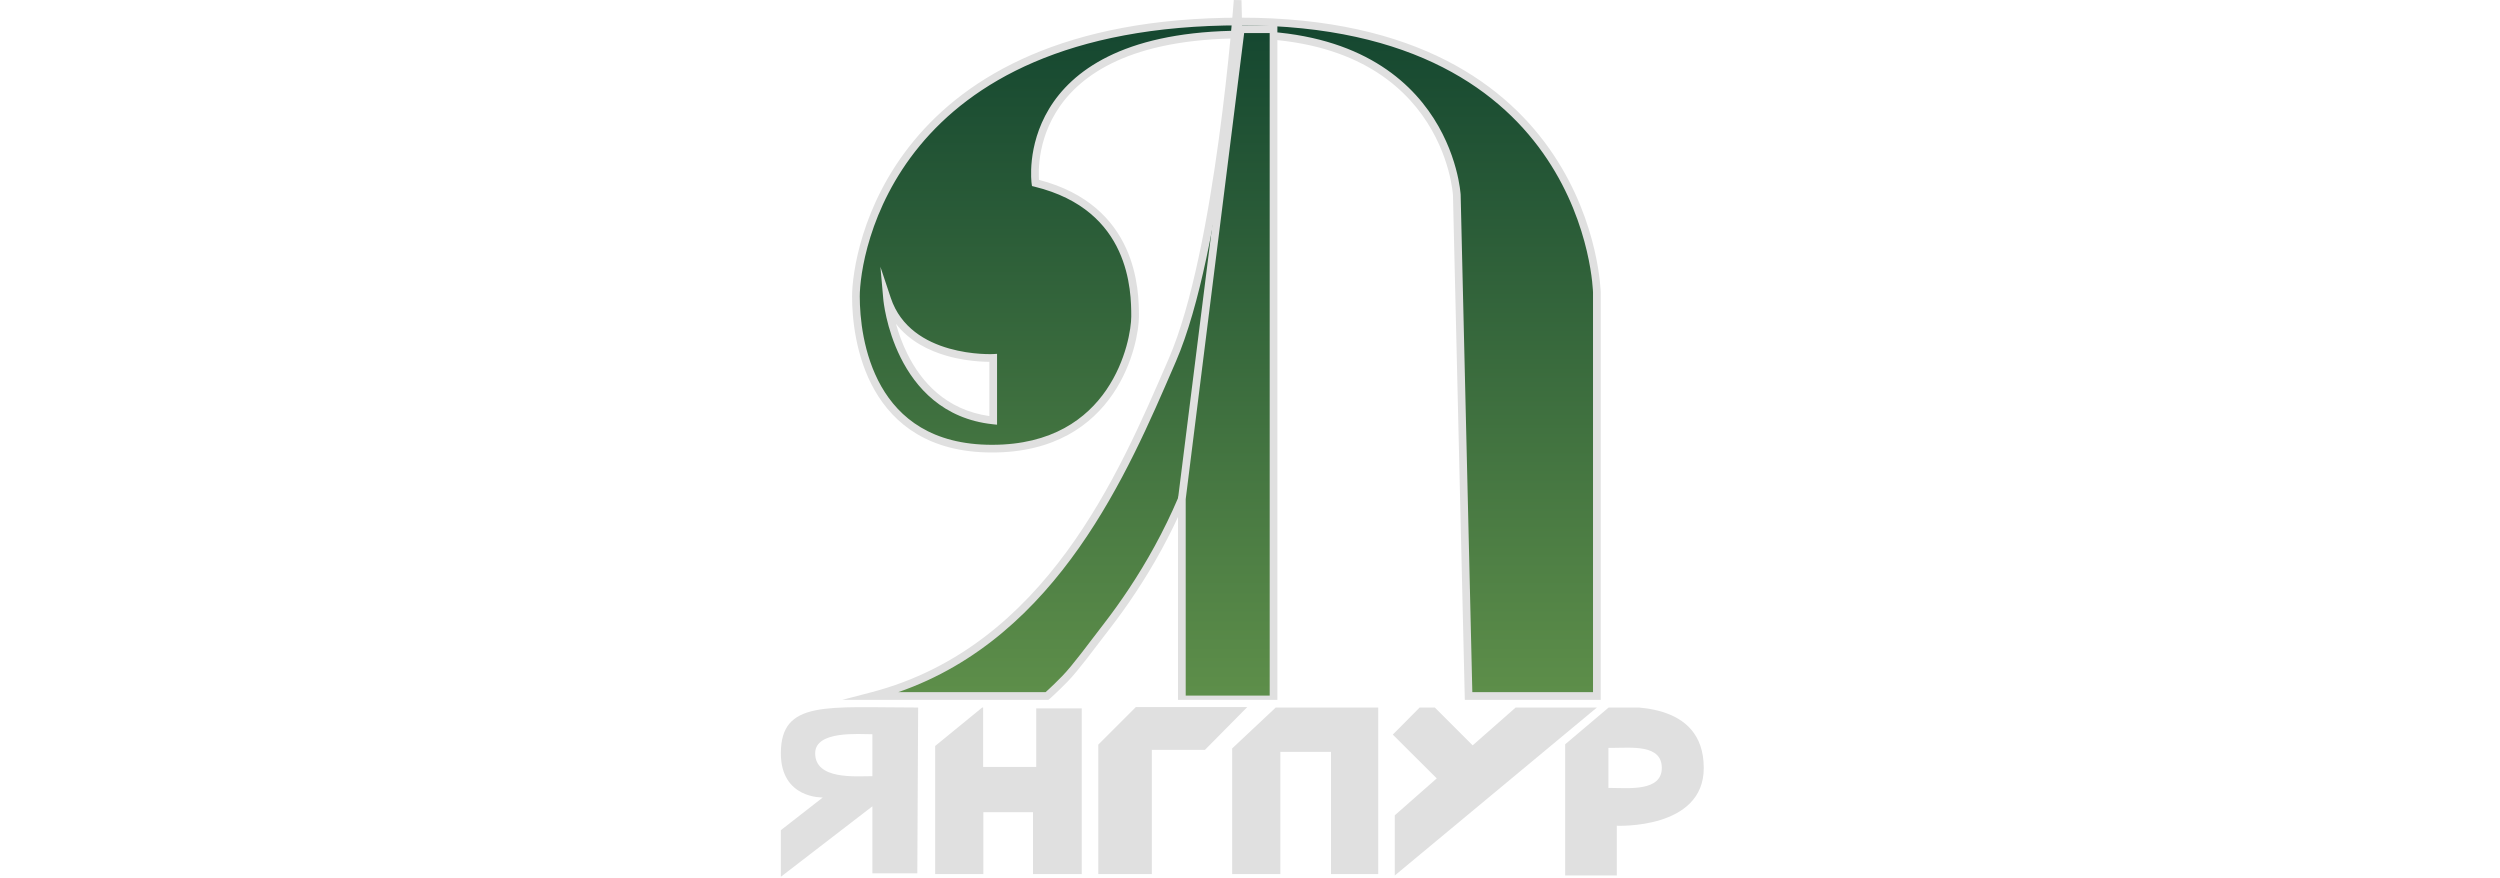
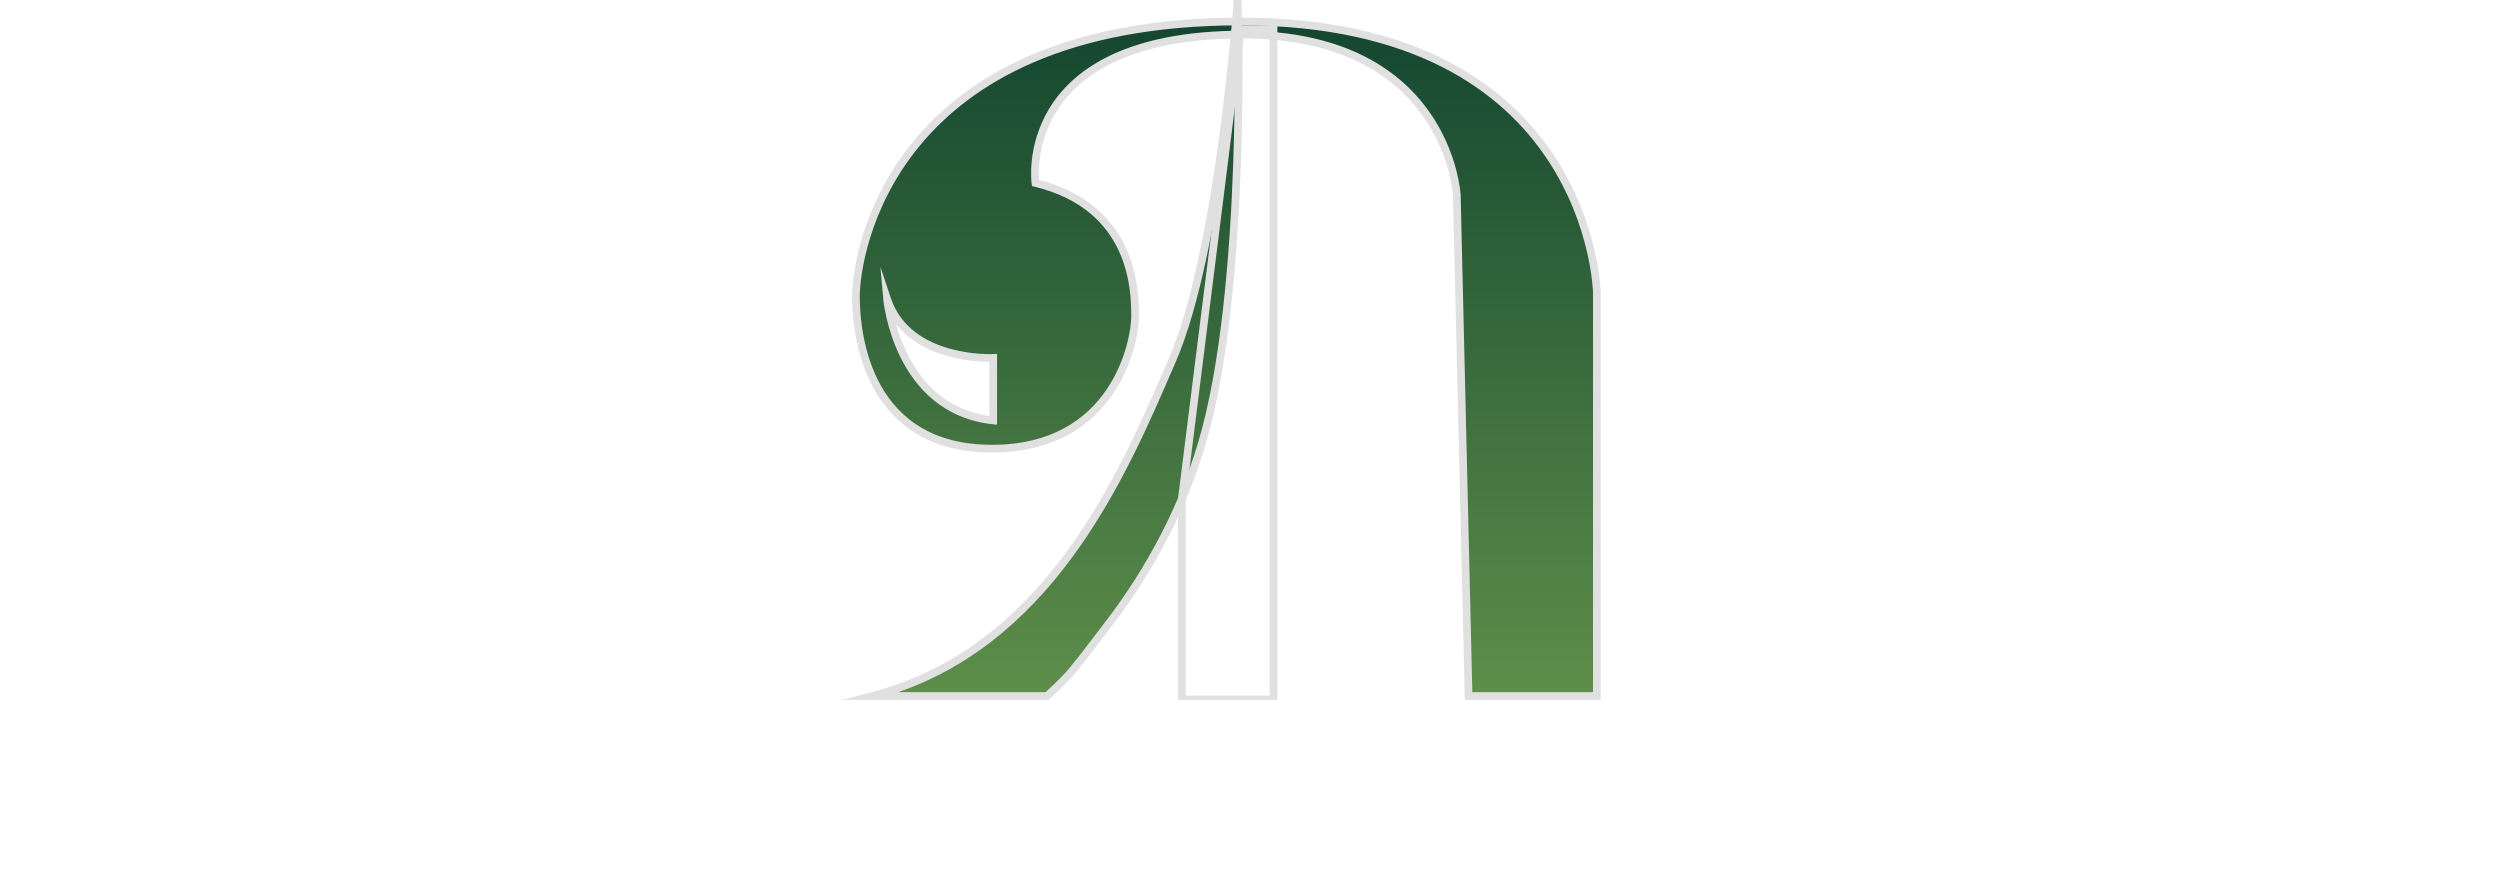
<svg xmlns="http://www.w3.org/2000/svg" width="794" height="279" viewBox="0 0 794 279" fill="none">
  <path d="M394.069 6.829C282.661 6.829 271.84 80.841 271.84 94.153C271.84 107.465 276.09 142.493 315.074 142.493C354.059 142.493 360.507 108.443 360.507 100.504C360.507 92.566 360.287 65.794 328.851 58.1C328.851 58.1 322.451 12.667 391.162 11.006C459.873 9.345 462.682 61.935 462.682 61.935L466.419 221.048H507.162V92.907C507.162 92.907 505.501 6.829 394.069 6.829ZM315.441 133.528C284.884 130.255 281.757 95.008 281.757 95.008C288.45 115.062 315.441 113.67 315.441 113.67V133.528Z" fill="url(#paint0_linear_506_529)" />
  <path fill-rule="evenodd" clip-rule="evenodd" d="M290.234 44.722C307.137 24.226 338.067 5.608 394.069 5.608C450.156 5.608 478.828 27.302 493.419 49.191C500.691 60.101 504.429 71.005 506.35 79.178C507.311 83.267 507.819 86.678 508.087 89.073C508.221 90.271 508.295 91.216 508.335 91.865C508.356 92.189 508.368 92.44 508.374 92.612C508.378 92.697 508.38 92.763 508.381 92.809L508.383 92.862L508.383 92.877L508.383 92.881C508.383 92.881 508.383 92.884 507.162 92.907L508.383 92.884L508.384 92.907L508.384 222.269H465.226L461.462 61.985L461.461 61.975L461.454 61.875C461.447 61.784 461.436 61.646 461.418 61.463C461.383 61.097 461.321 60.553 461.219 59.856C461.014 58.463 460.645 56.464 459.991 54.065C458.682 49.264 456.237 42.884 451.697 36.56C442.662 23.978 425.181 11.406 391.192 12.227C357.124 13.051 341.999 24.697 335.285 35.808C331.904 41.403 330.598 46.953 330.138 51.109C329.909 53.186 329.891 54.908 329.931 56.105C329.944 56.508 329.963 56.85 329.983 57.126C345.521 61.165 353.515 69.884 357.577 78.699C361.681 87.606 361.728 96.516 361.728 100.504C361.728 104.675 360.065 115.422 353.419 125.164C346.72 134.982 334.994 143.714 315.074 143.714C295.126 143.714 283.921 134.706 277.777 123.92C271.688 113.23 270.619 100.897 270.619 94.153C270.619 87.29 273.379 65.16 290.234 44.722ZM328.851 58.1C327.641 58.27 327.641 58.268 327.641 58.268L327.641 58.265L327.639 58.255L327.635 58.223C327.632 58.197 327.627 58.159 327.621 58.111C327.61 58.015 327.595 57.877 327.579 57.699C327.547 57.345 327.511 56.832 327.489 56.185C327.447 54.89 327.466 53.05 327.711 50.841C328.198 46.427 329.587 40.515 333.195 34.544C340.458 22.524 356.489 10.623 391.133 9.785C425.854 8.946 444.133 21.838 453.681 35.135C458.431 41.751 460.983 48.415 462.348 53.423C463.031 55.928 463.418 58.024 463.635 59.501C463.744 60.239 463.81 60.823 463.849 61.227C463.869 61.428 463.882 61.585 463.89 61.693C463.894 61.748 463.897 61.79 463.899 61.819L463.901 61.854L463.902 61.868C463.902 61.868 463.902 61.87 462.682 61.935L463.902 61.868L463.903 61.888L467.612 219.827H505.941V92.921L505.94 92.881C505.939 92.844 505.937 92.787 505.934 92.71C505.928 92.555 505.917 92.323 505.897 92.017C505.859 91.405 505.789 90.5 505.659 89.344C505.401 87.032 504.909 83.719 503.973 79.737C502.1 71.771 498.459 61.156 491.386 50.546C477.289 29.396 449.414 8.051 394.069 8.051C338.662 8.051 308.478 26.439 292.119 46.276C275.711 66.172 273.061 87.704 273.061 94.153C273.061 100.722 274.117 112.558 279.899 122.711C285.626 132.765 296.039 141.271 315.074 141.271C334.139 141.271 345.13 132.978 351.401 123.787C357.725 114.518 359.286 104.272 359.286 100.504C359.286 96.553 359.224 88.109 355.358 79.722C351.524 71.401 343.905 63.042 328.56 59.286L327.757 59.09L327.641 58.268L328.851 58.1ZM279.621 84.75L282.915 94.621C286.08 104.103 294.045 108.579 301.443 110.684C305.132 111.734 308.626 112.177 311.203 112.356C312.49 112.445 313.543 112.468 314.27 112.469C314.633 112.47 314.915 112.465 315.104 112.46C315.162 112.458 315.212 112.456 315.252 112.455C315.276 112.454 315.298 112.453 315.315 112.453L315.366 112.451L315.377 112.45L316.662 112.384V134.887L315.311 134.743C299.482 133.047 290.764 123.038 286.047 113.586C283.692 108.866 282.318 104.26 281.533 100.84C281.139 99.128 280.892 97.707 280.743 96.71C280.669 96.211 280.618 95.818 280.587 95.547C280.571 95.411 280.559 95.306 280.552 95.234L280.544 95.15L280.541 95.126L280.541 95.12C280.541 95.12 280.54 95.116 281.757 95.008L280.54 95.116L279.621 84.75ZM284.562 102.849C285.357 105.712 286.527 109.078 288.233 112.495C292.58 121.207 300.342 130.163 314.219 132.145V114.912C313.447 114.91 312.356 114.884 311.034 114.792C308.341 114.605 304.67 114.143 300.774 113.034C295.129 111.427 288.9 108.425 284.562 102.849Z" fill="#E0E0E0" />
  <path d="M277.043 221.048H332.539C332.539 221.048 367.053 190.124 381.709 140.856C396.365 91.588 393.067 0.088 393.067 0.088C393.067 0.088 387.327 79.766 372.354 114.305C357.381 148.844 333.907 206.197 277.043 221.048Z" fill="url(#paint1_linear_506_529)" />
-   <path fill-rule="evenodd" clip-rule="evenodd" d="M394.288 0.044L393.067 0.088L391.849 0L394.288 0.044ZM332.539 221.048L333.334 221.975L332.991 222.269H267.533L276.734 219.866C332.142 205.395 355.547 150.026 370.594 115.294C370.809 114.798 371.022 114.307 371.233 113.819C378.645 96.724 383.807 68.327 387.115 44.079C388.766 31.981 389.95 20.958 390.721 12.96C391.106 8.961 391.388 5.719 391.574 3.478C391.667 2.357 391.736 1.487 391.782 0.897C391.804 0.602 391.821 0.377 391.832 0.227L391.848 0.014L391.849 0.003L391.849 0C391.849 0 391.849 0 393.067 0.088C394.288 0.044 394.288 0.044 394.288 0.044L394.29 0.112L394.297 0.311C394.303 0.487 394.311 0.748 394.322 1.091C394.342 1.775 394.371 2.785 394.401 4.087C394.463 6.69 394.535 10.463 394.575 15.144C394.655 24.505 394.609 37.5 394.105 52.039C393.097 81.079 390.256 116.408 382.88 141.204C375.497 166.021 363.119 185.866 352.595 199.502C347.332 206.321 342.527 212.938 339.034 216.51C337.288 218.296 335.868 219.657 334.883 220.575C334.39 221.033 334.006 221.381 333.743 221.615C333.667 221.683 333.601 221.741 333.546 221.79C333.506 221.826 333.471 221.856 333.442 221.881L333.363 221.95L333.342 221.968L333.337 221.973C333.337 221.973 333.334 221.975 332.539 221.048ZM332.079 219.827C332.091 219.815 332.104 219.804 332.117 219.792C332.368 219.569 332.739 219.233 333.219 218.787C334.178 217.894 335.57 216.559 337.288 214.802C340.724 211.288 345.464 204.743 350.661 198.009C361.059 184.538 373.265 164.959 380.539 140.508C387.818 116.036 390.656 80.981 391.664 51.954C392.04 41.101 392.16 31.108 392.164 22.854C391.472 29.245 390.601 36.603 389.536 44.409C386.23 68.635 381.036 97.347 373.474 114.791C373.226 115.364 372.975 115.943 372.722 116.528C358.475 149.424 336.194 202.212 285.285 219.827H332.079Z" fill="#E0E0E0" />
-   <path d="M375.358 158.443V221.048H404.474V9.272H394.069L375.358 158.443Z" fill="url(#paint2_linear_506_529)" />
+   <path fill-rule="evenodd" clip-rule="evenodd" d="M394.288 0.044L393.067 0.088L391.849 0L394.288 0.044ZM332.539 221.048L333.334 221.975L332.991 222.269H267.533L276.734 219.866C332.142 205.395 355.547 150.026 370.594 115.294C370.809 114.798 371.022 114.307 371.233 113.819C378.645 96.724 383.807 68.327 387.115 44.079C388.766 31.981 389.95 20.958 390.721 12.96C391.106 8.961 391.388 5.719 391.574 3.478C391.667 2.357 391.736 1.487 391.782 0.897C391.804 0.602 391.821 0.377 391.832 0.227L391.848 0.014L391.849 0.003L391.849 0C391.849 0 391.849 0 393.067 0.088C394.288 0.044 394.288 0.044 394.288 0.044L394.29 0.112L394.297 0.311C394.303 0.487 394.311 0.748 394.322 1.091C394.342 1.775 394.371 2.785 394.401 4.087C394.463 6.69 394.535 10.463 394.575 15.144C394.655 24.505 394.609 37.5 394.105 52.039C393.097 81.079 390.256 116.408 382.88 141.204C375.497 166.021 363.119 185.866 352.595 199.502C347.332 206.321 342.527 212.938 339.034 216.51C337.288 218.296 335.868 219.657 334.883 220.575C334.39 221.033 334.006 221.381 333.743 221.615C333.667 221.683 333.601 221.741 333.546 221.79C333.506 221.826 333.471 221.856 333.442 221.881L333.363 221.95L333.342 221.968L333.337 221.973C333.337 221.973 333.334 221.975 332.539 221.048ZM332.079 219.827C332.091 219.815 332.104 219.804 332.117 219.792C334.178 217.894 335.57 216.559 337.288 214.802C340.724 211.288 345.464 204.743 350.661 198.009C361.059 184.538 373.265 164.959 380.539 140.508C387.818 116.036 390.656 80.981 391.664 51.954C392.04 41.101 392.16 31.108 392.164 22.854C391.472 29.245 390.601 36.603 389.536 44.409C386.23 68.635 381.036 97.347 373.474 114.791C373.226 115.364 372.975 115.943 372.722 116.528C358.475 149.424 336.194 202.212 285.285 219.827H332.079Z" fill="#E0E0E0" />
  <path fill-rule="evenodd" clip-rule="evenodd" d="M392.991 8.051H405.696V222.269H374.137V158.367L392.991 8.051ZM395.146 10.493L376.58 158.519V220.925H403.253V10.493H395.146Z" fill="#E0E0E0" />
  <g clip-path="url(#clip0_506_529)">
-     <path d="M297.005 277.594H312.315V257.948H328.085V277.594H343.565V224.978H329.103V243.583H312.242V224.47L297.005 236.921V277.594Z" fill="#E0E0E0" />
    <path d="M348.821 277.594V236.485L360.74 224.567H396.131L382.687 238.157H365.827V277.594H348.821Z" fill="#E0E0E0" />
    <path d="M391.335 237.696L405.167 224.712H437.725V277.594H422.73V238.786H406.645V277.594H391.335V237.696Z" fill="#E0E0E0" />
    <path d="M442.981 258.941V278.054L507.467 224.47H481.643L467.714 236.727L453.277 222.29L442.352 233.312L456.305 247.216L442.981 258.941Z" fill="#E0E0E0" />
-     <path fill-rule="evenodd" clip-rule="evenodd" d="M277.069 256.082L248 278.459V263.664L261.323 253.272C261.323 253.272 248 253.781 248.001 239.246C248.001 222.289 262.535 224.712 291.604 224.712L291.337 277.375H277.069V256.082ZM277.069 233.191V246.514C271.744 246.514 258.9 247.725 258.9 239.246C258.9 231.979 272.743 233.19 277.069 233.191Z" fill="#E0E0E0" />
-     <path fill-rule="evenodd" clip-rule="evenodd" d="M497.099 278.054V236.388L511.076 224.567C516.333 224.567 541.114 222.29 541.114 243.891C541.163 263.512 513.498 262.26 513.498 262.26V278.054H497.099ZM510.834 237.532V250.25C511.114 250.25 511.412 250.251 511.725 250.252C517.333 250.274 527.791 251.393 527.791 243.891C527.791 236.388 518.301 237.506 511.893 237.529C511.529 237.531 511.176 237.532 510.834 237.532Z" fill="#E0E0E0" />
  </g>
  <defs>
    <linearGradient id="paint0_linear_506_529" x1="387.958" y1="0" x2="387.958" y2="222.269" gradientUnits="userSpaceOnUse">
      <stop stop-color="#12442F" />
      <stop offset="1" stop-color="#5E8F4A" />
    </linearGradient>
    <linearGradient id="paint1_linear_506_529" x1="387.958" y1="0" x2="387.958" y2="222.269" gradientUnits="userSpaceOnUse">
      <stop stop-color="#12442F" />
      <stop offset="1" stop-color="#5E8F4A" />
    </linearGradient>
    <linearGradient id="paint2_linear_506_529" x1="387.958" y1="0" x2="387.958" y2="222.269" gradientUnits="userSpaceOnUse">
      <stop stop-color="#12442F" />
      <stop offset="1" stop-color="#5E8F4A" />
    </linearGradient>
    <clipPath id="clip0_506_529">
-       <rect width="298" height="53.738" fill="white" transform="translate(248 224.711)" />
-     </clipPath>
+       </clipPath>
  </defs>
</svg>